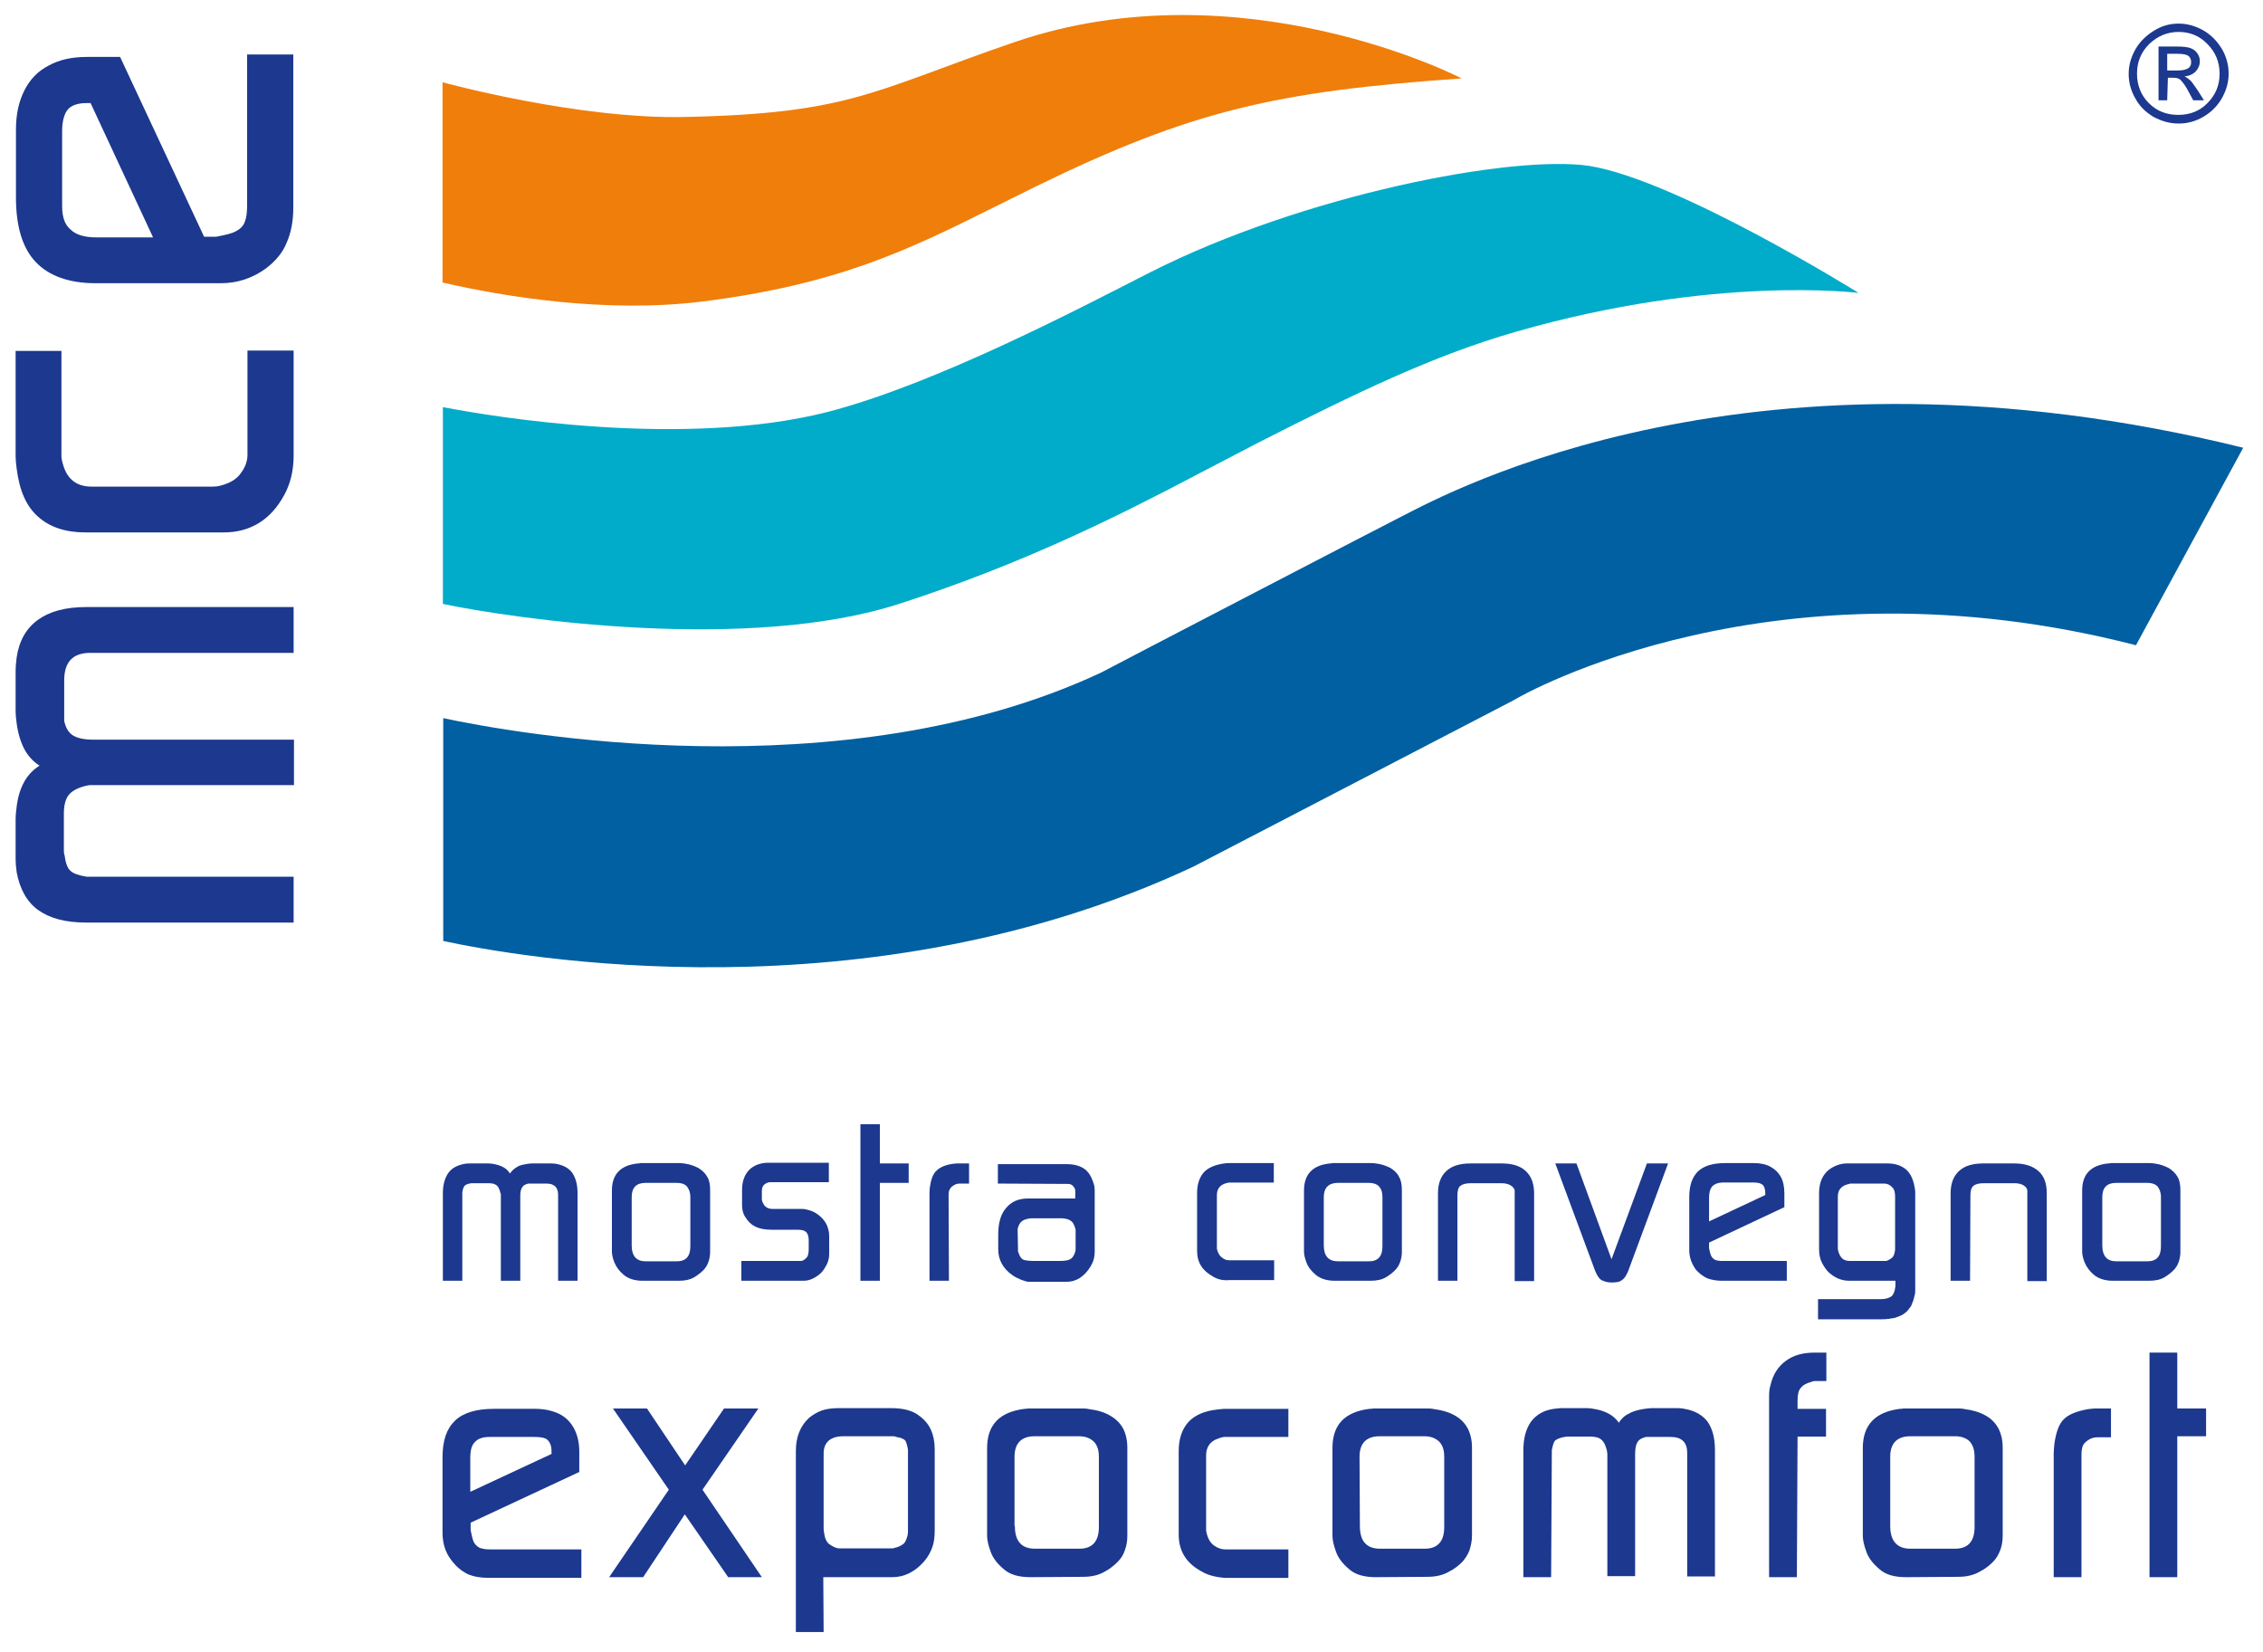
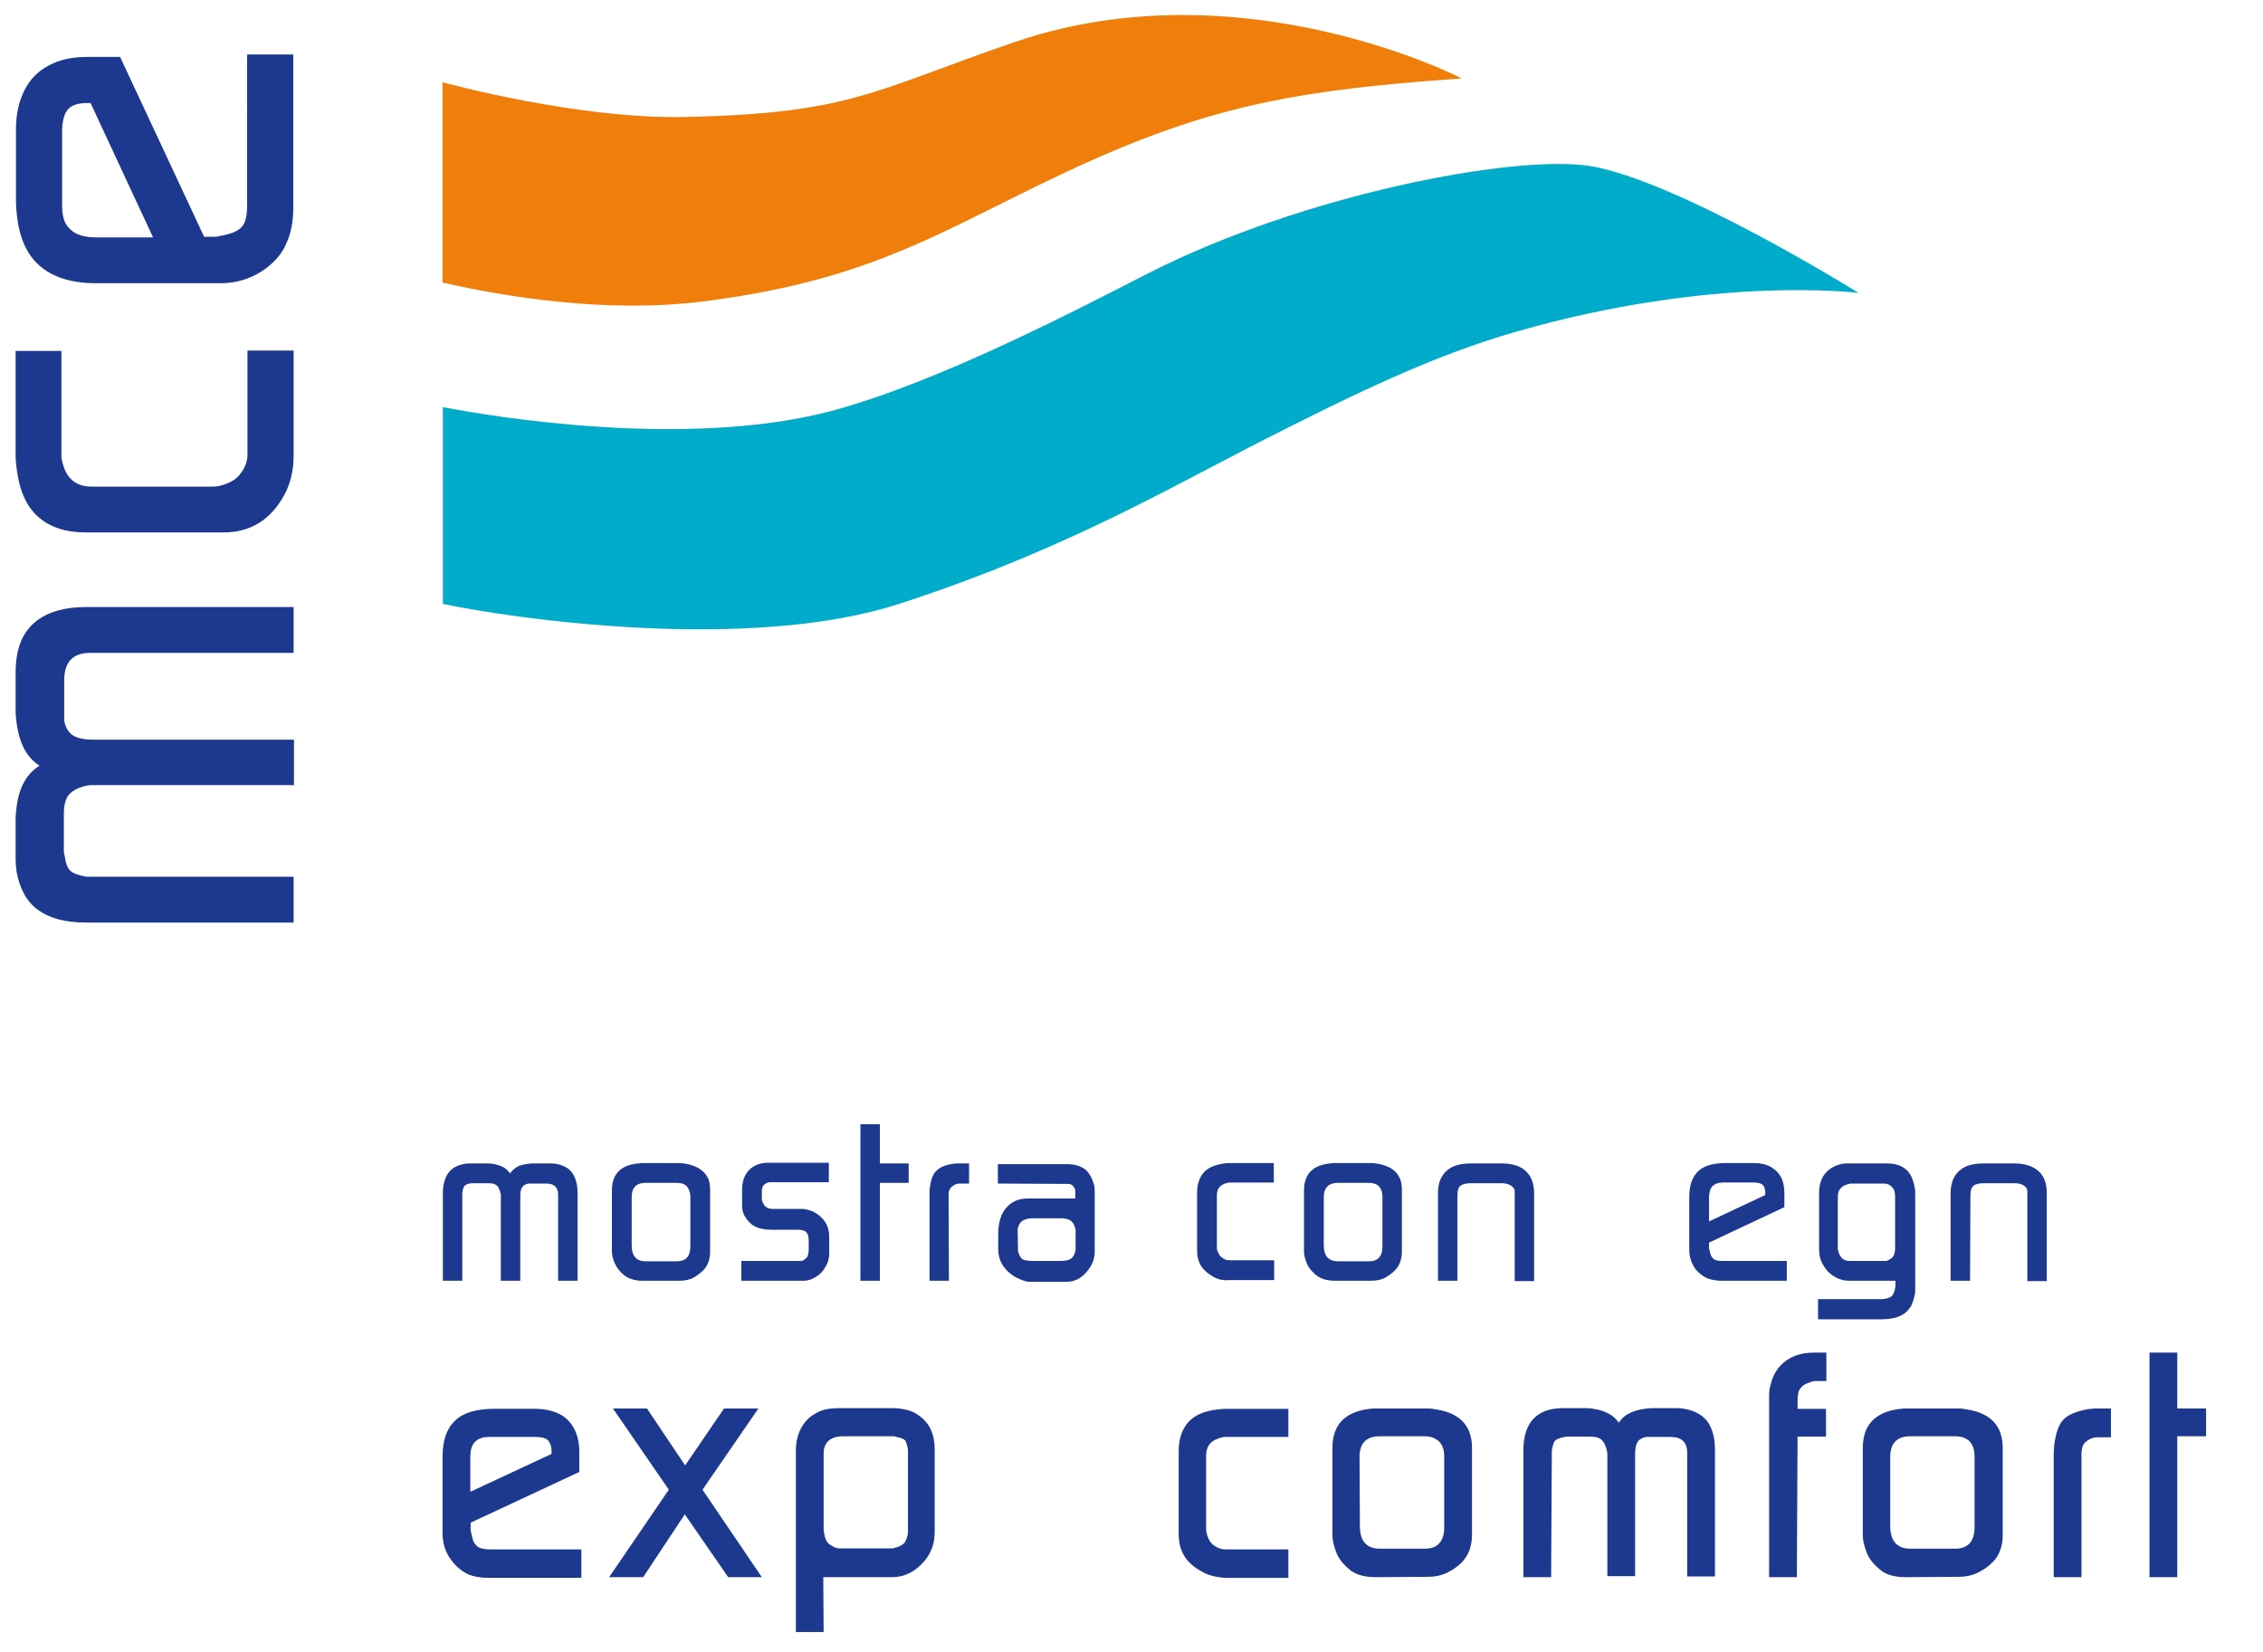
<svg xmlns="http://www.w3.org/2000/svg" version="1.1" id="layer" x="0px" y="0px" viewBox="0 0 652 476" style="enable-background:new 0 0 652 476;" xml:space="preserve">
  <style type="text/css">
	.st0{fill:#1C388F;}
	.st1{fill:#0060A1;}
	.st2{fill:#F07E0A;}
	.st3{fill:#00ACC9;}
</style>
  <g>
    <path class="st0" d="M133.2,369h-5.6v-25.3c0-2.4,0.6-4.4,1.6-5.8s2.6-2.2,4.7-2.6c0.7-0.1,1.1-0.1,1.6-0.1h5c0.3,0,0.7,0,1.4,0.1   c2.4,0.4,4.1,1.2,5,2.8c0.6-0.8,1.2-1.4,2.1-1.9c0.7-0.5,1.9-0.7,3.1-0.9c0.7-0.1,1.1-0.1,1.4-0.1h5.1c0.3,0,0.7,0,1.6,0.1   c2,0.4,3.5,1.1,4.6,2.5c1,1.4,1.6,3.4,1.6,5.9V369h-5.6v-24.8c0-2.1-1.1-3.2-3.4-3.2h-4.6h-0.6c-0.8,0.2-1.4,0.5-1.7,1   c-0.4,0.6-0.6,1.3-0.6,2.4V369h-5.6v-24.5c0-0.2,0-0.3,0-0.4s0-0.2-0.1-0.3c-0.2-1-0.6-1.8-1-2.2c-0.6-0.5-1.3-0.7-2.3-0.7h-4.4   c-0.3,0-0.5,0-0.7,0c-0.9,0.1-1.6,0.4-1.9,0.7s-0.6,1-0.7,2v0.6L133.2,369L133.2,369z" />
-     <path class="st0" d="M182,358.8c0,3.1,1.4,4.6,4,4.6h9c2.6,0,3.9-1.4,3.9-4.3v-14.2c0-1.4-0.4-2.3-1-3.1c-0.7-0.7-1.6-1-2.9-1h-9   c-2.7,0-4,1.4-4,4.1L182,358.8L182,358.8z M185.1,369c-2.2,0-4.1-0.6-5.4-1.7c-1.3-1.1-2.1-2.2-2.7-3.6c-0.5-1.3-0.7-2.3-0.7-3.1   V343c0-4.7,2.5-7.3,7.5-7.8c0.3,0,0.5,0,0.7-0.1h0.8h10.3c0.4,0,0.7,0,1.4,0.1c1.7,0.2,3,0.7,4.2,1.3c1.1,0.7,2,1.5,2.6,2.6   c0.6,1,0.8,2.3,0.8,3.8v17.8c0,1-0.2,2.1-0.5,2.9c-0.3,0.9-0.8,1.7-1.5,2.4c-0.7,0.7-1.6,1.4-2.6,2c-1.2,0.7-2.6,1-4.3,1L185.1,369   L185.1,369z" />
+     <path class="st0" d="M182,358.8c0,3.1,1.4,4.6,4,4.6h9c2.6,0,3.9-1.4,3.9-4.3v-14.2c0-1.4-0.4-2.3-1-3.1c-0.7-0.7-1.6-1-2.9-1h-9   c-2.7,0-4,1.4-4,4.1L182,358.8L182,358.8z M185.1,369c-2.2,0-4.1-0.6-5.4-1.7c-1.3-1.1-2.1-2.2-2.7-3.6c-0.5-1.3-0.7-2.3-0.7-3.1   V343c0-4.7,2.5-7.3,7.5-7.8c0.3,0,0.5,0,0.7-0.1h0.8h10.3c0.4,0,0.7,0,1.4,0.1c1.7,0.2,3,0.7,4.2,1.3c1.1,0.7,2,1.5,2.6,2.6   c0.6,1,0.8,2.3,0.8,3.8v17.8c0,1-0.2,2.1-0.5,2.9c-0.3,0.9-0.8,1.7-1.5,2.4c-0.7,0.7-1.6,1.4-2.6,2c-1.2,0.7-2.6,1-4.3,1L185.1,369z" />
    <path class="st0" d="M231.5,369h-17.9v-5.7h15.7h1.4c0.5,0,0.9-0.2,1.4-0.7c0.7-0.5,0.9-1.4,0.9-2.7v-2.6c0-1.1-0.3-1.9-0.7-2.3   c-0.5-0.5-1.3-0.7-2.5-0.7h-7.5c-2,0-3.4-0.3-4.7-0.9c-1.2-0.6-2.1-1.5-2.9-2.8c-0.7-1.1-0.9-2.2-0.9-3.4v-4.4c0-2.4,0.7-4.3,2-5.7   c1.3-1.3,3.2-2.1,5.5-2.1h17.5v5.6h-15.9h-1.1c-0.2,0-0.7,0.1-1.2,0.4c-0.7,0.4-1.1,1.1-1.1,2.1v2.4c0,0.5,0.2,0.9,0.6,1.6   c0.5,0.8,1.4,1.2,2.5,1.2h8.3c0.4,0,0.9,0,1.6,0.2c1.3,0.3,2.4,0.8,3.4,1.6c0.9,0.7,1.7,1.6,2.2,2.6s0.8,2.2,0.8,3.4v5.3   c0,1.3-0.4,2.6-1.2,3.8c-0.4,0.7-0.9,1.4-1.8,2.1C234.2,368.6,232.8,369,231.5,369" />
    <polygon class="st0" points="253.5,369 247.9,369 247.9,323.9 253.5,323.9 253.5,335.2 261.8,335.2 261.8,340.8 253.5,340.8  " />
    <path class="st0" d="M273.4,369h-5.6v-24.9c0-0.5,0-1.1,0.1-2c0.3-2.2,0.9-3.9,1.9-4.8c1-1,2.6-1.7,4.8-2c0.7-0.1,1.1-0.1,1.4-0.1   h3.2v5.8h-2.7c-0.7,0-1.4,0.2-2,0.7c-0.5,0.3-0.7,0.7-0.9,1c-0.2,0.4-0.3,0.9-0.3,1.7L273.4,369L273.4,369z" />
    <path class="st0" d="M293.3,360c0,0.3,0,0.5,0,0.6c0.3,0.7,0.5,1.3,0.8,1.7c0.3,0.4,0.7,0.7,1.3,0.8c0.6,0.1,1.4,0.2,2.4,0.2h7.5   c1.6,0,2.6-0.2,3.2-0.6s1-1.1,1.3-2.1c0-0.2,0.1-0.3,0.1-0.6v-5.4c0-0.3,0-0.5-0.1-0.7c-0.3-1-0.7-1.8-1.2-2.1   c-0.6-0.5-1.4-0.7-2.6-0.8h-0.6h-7.7h-0.6c-1.2,0.1-2.1,0.4-2.6,0.8c-0.6,0.4-1,1.1-1.3,2.2c0,0.2,0,0.4,0,0.7L293.3,360L293.3,360   z M291.7,367.4c-2.7-1.9-4.1-4.4-4.1-7.5v-4.1c0-3.4,0.7-6,2.3-7.8c1.5-1.8,3.6-2.7,6.2-2.7h13.7v-2.1c0-0.5-0.1-0.8-0.4-1.2   c-0.5-0.7-1-0.9-1.7-0.9l-20.2-0.1v-5.6h19.8c2.2,0,4,0.5,5.3,1.5c1.3,1,2.1,2.6,2.7,4.8c0.1,0.7,0.1,1.2,0.1,1.5v17.4   c0,1.6-0.4,3-1.2,4.3c-1.8,2.9-4.1,4.4-6.9,4.4h-11.2C294.9,369,293.3,368.5,291.7,367.4" />
    <path class="st0" d="M349.5,367.8c-3.1-1.7-4.6-4.1-4.6-7.4v-16.8c0-2.4,0.7-4.4,1.9-5.8c1.3-1.4,3.2-2.2,5.9-2.6   c0.7-0.1,1.1-0.1,1.5-0.1H367v5.6h-12.8c-0.2,0-0.7,0.1-1.3,0.3c-1.6,0.6-2.3,1.7-2.3,3.4V359c0,0.4,0,0.7,0,0.8   c0.3,1.2,0.8,2.1,1.6,2.6c0.7,0.6,1.4,0.7,2.2,0.7h12.7v5.7h-12.8C352.4,369,350.8,368.6,349.5,367.8" />
    <path class="st0" d="M381.4,358.8c0,3.1,1.4,4.6,4.1,4.6h8.9c2.6,0,3.9-1.4,3.9-4.3v-14.2c0-1.4-0.3-2.3-1-3.1   c-0.7-0.7-1.7-1-2.9-1h-8.9c-2.7,0-4.1,1.4-4.1,4.1V358.8z M384.5,369c-2.2,0-4.1-0.6-5.4-1.7c-1.3-1.1-2.2-2.2-2.7-3.6   c-0.5-1.3-0.7-2.3-0.7-3.1V343c0-4.7,2.5-7.3,7.5-7.8c0.2,0,0.5,0,0.7-0.1h0.8h10.3c0.4,0,0.7,0,1.4,0.1c1.7,0.2,3,0.7,4.2,1.3   c1.1,0.7,2,1.5,2.5,2.6c0.6,1,0.8,2.3,0.8,3.8v17.8c0,1-0.2,2.1-0.5,2.9c-0.3,0.9-0.8,1.7-1.5,2.4c-0.7,0.7-1.6,1.4-2.6,2   c-1.2,0.7-2.6,1-4.4,1L384.5,369L384.5,369z" />
    <path class="st0" d="M419.9,369h-5.6v-25.2c0-2.8,0.8-4.9,2.4-6.4c1.6-1.5,3.9-2.2,7-2.2h8.9c3.1,0,5.4,0.7,7,2.2   c1.6,1.5,2.4,3.6,2.4,6.5v25.2h-5.6v-24.5v-1.4V343c-0.1-0.7-0.6-1.1-1.2-1.5c-0.7-0.4-1.5-0.6-2.6-0.6h-8.9c-1.4,0-2.4,0.3-3,0.8   s-0.8,1.5-0.8,2.8L419.9,369L419.9,369z" />
-     <path class="st0" d="M459.6,366.2l-11.5-31h6.1l10.1,27.6l10.2-27.6h6.1l-11.5,31c-0.5,1.2-1,2.1-1.8,2.6c-0.7,0.6-1.7,0.7-3,0.7   c-1.2,0-2.1-0.3-2.9-0.7C460.7,368.4,460.1,367.4,459.6,366.2" />
    <path class="st0" d="M492.4,345.1v6.8l16.2-7.6v-0.6c0-1-0.3-1.9-0.7-2.3c-0.6-0.5-1.4-0.7-2.6-0.7h-9c-1.3,0-2.2,0.4-2.9,1   C492.7,342.5,492.4,343.6,492.4,345.1 M488.6,365.8c-1.2-1.7-1.9-3.5-1.9-5.6v-15.3c0-3.3,0.8-5.7,2.5-7.4c1.7-1.6,4.3-2.4,7.8-2.4   h8.3c1.8,0,3.4,0.3,4.7,1c1.3,0.7,2.3,1.6,3.1,3c0.7,1.3,1,2.9,1,4.7v4L492.4,358v1.1v0.5c0.2,1,0.4,1.9,0.7,2.4   c0.3,0.5,0.7,0.8,1.1,1c0.5,0.2,1.2,0.3,2.1,0.3h18.5v5.7h-18.7c-1.7,0-3.1-0.3-4.2-0.7C490.6,367.7,489.6,366.9,488.6,365.8" />
    <path class="st0" d="M529.5,359.3v0.6c0.2,1.2,0.7,2.1,1.2,2.6c0.6,0.6,1.4,0.8,2.3,0.8h9.8c0.3,0,0.6,0,0.7,0   c0.8-0.3,1.4-0.7,1.8-1.1c0.4-0.5,0.6-1.2,0.7-2.2v-0.7v-14.5c0-1.2-0.2-2.1-0.7-2.6c-0.7-0.8-1.5-1.2-2.4-1.2h-9.4   c-0.4,0-0.6,0-0.7,0.1c-2.1,0.4-3.3,1.6-3.3,3.6L529.5,359.3L529.5,359.3z M542.2,380.1h-18.4v-5.8h18.1c1.3,0,2.2-0.3,2.9-0.7   c0.7-0.5,1-1.3,1.2-2.4c0-0.2,0.1-0.5,0.1-0.7V369h-13.3c-2.3,0-4.4-0.9-6.2-2.7c-0.9-1-1.5-2.1-1.9-3s-0.6-2.1-0.6-3.5v-16   c0-4,1.7-6.7,5-8c1-0.4,2-0.6,2.9-0.6h11.8c2.2,0,4,0.6,5.3,1.7s2.1,2.8,2.5,5c0.1,0.6,0.2,1,0.2,1.5v28.3c0,0.5,0,1-0.2,1.6   c-0.2,1.1-0.6,2.1-1,3c-0.6,0.8-1.1,1.6-1.9,2.1c-0.7,0.6-1.7,0.9-2.8,1.3C544.8,379.9,543.6,380.1,542.2,380.1" />
    <path class="st0" d="M567.6,369h-5.6v-25.2c0-2.8,0.8-4.9,2.4-6.4c1.6-1.5,3.9-2.2,7-2.2h8.9c3,0,5.3,0.7,7,2.2s2.4,3.6,2.4,6.5   v25.2h-5.6v-24.5v-1.4V343c-0.1-0.7-0.5-1.1-1.1-1.5c-0.7-0.4-1.5-0.6-2.6-0.6h-8.9c-1.5,0-2.4,0.3-3,0.8c-0.6,0.6-0.8,1.5-0.8,2.8   L567.6,369L567.6,369z" />
-     <path class="st0" d="M605.7,358.8c0,3.1,1.4,4.6,4,4.6h9c2.6,0,3.9-1.4,3.9-4.3v-14.2c0-1.4-0.4-2.3-1-3.1c-0.7-0.7-1.7-1-2.9-1h-9   c-2.7,0-4,1.4-4,4.1V358.8L605.7,358.8z M608.7,369c-2.2,0-4.1-0.6-5.4-1.7c-1.3-1.1-2.1-2.2-2.7-3.6c-0.5-1.3-0.7-2.3-0.7-3.1V343   c0-4.7,2.5-7.3,7.5-7.8c0.3,0,0.5,0,0.7-0.1h0.8h10.3c0.4,0,0.7,0,1.4,0.1c1.7,0.2,3,0.7,4.2,1.3c1.1,0.7,2,1.5,2.6,2.6   c0.6,1,0.8,2.3,0.8,3.8v17.8c0,1-0.2,2.1-0.5,2.9c-0.3,0.9-0.8,1.7-1.5,2.4c-0.7,0.7-1.6,1.4-2.6,2c-1.2,0.7-2.6,1-4.4,1L608.7,369   L608.7,369z" />
    <path class="st0" d="M135.5,420v9.8l23.4-10.9v-0.7c0-1.6-0.4-2.6-1.1-3.3c-0.7-0.7-2.1-0.9-3.8-0.9h-13c-1.9,0-3.3,0.5-4.1,1.4   C135.9,416.3,135.5,417.8,135.5,420 M130.1,449.6c-1.8-2.3-2.6-5-2.6-8v-21.8c0-4.8,1.2-8.2,3.6-10.5c2.4-2.3,6.2-3.4,11.2-3.4   h11.9c2.6,0,4.8,0.5,6.8,1.4c2,1,3.4,2.4,4.4,4.3c1,1.9,1.5,4.1,1.5,6.7v5.8l-31.3,14.6v1.6v0.6c0.3,1.6,0.6,2.7,0.9,3.4   c0.4,0.7,0.9,1.2,1.6,1.6c0.7,0.3,1.7,0.5,3,0.5h26.4v8.2h-26.8c-2.3,0-4.4-0.4-6-1.1C132.8,452.5,131.4,451.3,130.1,449.6" />
    <polygon class="st0" points="185.3,454.4 175.5,454.4 192.7,429.2 176.6,405.8 186.4,405.8 197.4,422.2 208.6,405.8 218.5,405.8    202.4,429.2 219.5,454.4 209.8,454.4 197.3,436.3  " />
    <path class="st0" d="M237.3,440.5c0,0.5,0.1,0.7,0.1,0.9c0.2,1.7,0.7,2.8,1.4,3.4c1.1,0.8,2.1,1.3,3,1.3H257c0.3,0,0.5,0,0.6-0.1   c1.3-0.3,2.1-0.7,2.7-1.2s0.9-1.4,1.2-2.5c0-0.2,0.1-0.6,0.1-0.9v-23v-0.7c-0.2-1.3-0.5-2.2-0.8-2.7c-0.5-0.5-1.3-0.8-2.6-1   c-0.2-0.1-0.4-0.2-0.7-0.2H243c-3.7,0-5.7,1.7-5.7,5L237.3,440.5L237.3,440.5z M237.3,470.2h-8V418c0-4,1.3-7.2,3.8-9.5   c1.1-0.9,2.3-1.6,3.6-2.1c1.4-0.5,3.1-0.7,5.1-0.7h15c3.4,0,6.1,0.7,7.9,2.1c1.7,1.2,2.8,2.6,3.5,4.1c0.7,1.6,1.1,3.4,1.1,5.6v23.3   c0,2-0.2,3.7-0.7,5c-0.5,1.4-1.2,2.7-2.3,4c-2.6,3-5.7,4.6-9.2,4.6h-19.9L237.3,470.2L237.3,470.2z" />
-     <path class="st0" d="M292.4,439.7c0,4.3,1.9,6.5,5.8,6.5H311c3.7,0,5.6-2.1,5.6-6.2v-20.3c0-2-0.5-3.4-1.5-4.4   c-1-0.9-2.3-1.5-4.2-1.5h-12.8c-3.8,0-5.8,2-5.8,5.9V439.7z M296.9,454.4c-3.3,0-5.9-0.7-7.7-2.3c-1.9-1.6-3.2-3.3-3.8-5.1   c-0.7-1.9-1-3.4-1-4.5v-25.3c0-6.7,3.6-10.4,10.8-11.3c0.4,0,0.7,0,0.9-0.1c0.3,0,0.7,0,1.1,0h14.7c0.5,0,1.1,0,2,0.2   c2.3,0.3,4.4,0.9,6,1.9c1.6,0.9,2.9,2.2,3.7,3.7c0.8,1.6,1.2,3.4,1.2,5.5v25.3c0,1.5-0.2,2.9-0.7,4.2c-0.4,1.3-1.1,2.4-2.1,3.4   c-1,1-2.2,2-3.7,2.8c-1.7,1-3.8,1.5-6.2,1.5L296.9,454.4L296.9,454.4z" />
    <path class="st0" d="M346.1,452.7c-4.4-2.4-6.5-5.9-6.5-10.6v-24c0-3.5,0.9-6.2,2.7-8.3c1.8-2,4.6-3.3,8.4-3.7   c0.9-0.1,1.7-0.2,2.1-0.2h18.4v8.1h-18.4c-0.3,0-0.9,0.1-1.9,0.5c-2.2,0.7-3.4,2.4-3.4,4.8v21.1c0,0.6,0,0.9,0.1,1.1   c0.4,1.8,1.1,3,2.2,3.8c1,0.7,2.1,1.1,3.2,1.1h18.2v8.2h-18.3C350.2,454.4,347.9,453.8,346.1,452.7" />
    <path class="st0" d="M391.8,439.7c0,4.3,1.9,6.5,5.8,6.5h12.9c3.7,0,5.6-2.1,5.6-6.2v-20.3c0-2-0.5-3.4-1.5-4.4   c-1-0.9-2.3-1.5-4.2-1.5h-12.9c-3.8,0-5.8,2-5.8,5.9L391.8,439.7L391.8,439.7z M396.4,454.4c-3.3,0-5.9-0.7-7.7-2.3   c-1.9-1.6-3.2-3.3-3.8-5.1c-0.7-1.9-1-3.4-1-4.5v-25.3c0-6.7,3.5-10.4,10.7-11.3c0.4,0,0.7,0,0.9-0.1c0.3,0,0.7,0,1.1,0h14.7   c0.5,0,1.1,0,2,0.2c2.3,0.3,4.3,0.9,6,1.9c1.6,0.9,2.8,2.2,3.6,3.7c0.8,1.6,1.2,3.4,1.2,5.5v25.3c0,1.5-0.3,2.9-0.7,4.2   c-0.5,1.3-1.2,2.4-2.1,3.4c-1,1-2.2,2-3.8,2.8c-1.7,1-3.8,1.5-6.2,1.5L396.4,454.4L396.4,454.4z" />
    <path class="st0" d="M446.9,454.4h-8V418c0-3.5,0.7-6.3,2.2-8.4c1.5-2,3.7-3.3,6.6-3.7c0.9-0.1,1.7-0.2,2.1-0.2h7.2   c0.4,0,1.1,0,2.1,0.2c3.4,0.5,5.9,1.9,7.3,4c0.7-1.1,1.7-2.1,2.9-2.6c1.1-0.7,2.6-1.1,4.5-1.4c0.9-0.1,1.6-0.2,2-0.2h7.3   c0.5,0,1.2,0,2.2,0.2c2.9,0.5,5.1,1.7,6.6,3.6c1.5,2.1,2.2,4.8,2.2,8.4v36.3h-8v-35.6c0-3.1-1.6-4.6-4.8-4.6H475h-0.8   c-1.1,0.3-2,0.7-2.4,1.5c-0.5,0.7-0.7,1.9-0.7,3.5v35.1h-8v-35.1c0-0.3,0-0.5-0.1-0.6c0-0.1,0-0.3,0-0.4c-0.4-1.5-0.8-2.5-1.6-3.2   s-1.9-0.9-3.4-0.9h-6.2c-0.4,0-0.7,0-1,0.1c-1.3,0.2-2.2,0.6-2.7,1c-0.5,0.5-0.7,1.4-1,2.8v0.7L446.9,454.4L446.9,454.4z" />
    <path class="st0" d="M517.7,454.4h-8v-52.3c0-1.1,0.1-2.1,0.4-3c0.7-3.1,2.2-5.4,4.4-7c2.1-1.6,4.9-2.4,8.3-2.4h3.4v8.2h-3.4   c-0.4,0-0.7,0.1-0.8,0.2c-1.5,0.4-2.5,0.9-3.2,1.8c-0.7,0.8-0.9,2.1-0.9,3.7v2.3h8.2v8h-8.2L517.7,454.4L517.7,454.4z" />
    <path class="st0" d="M544.6,439.7c0,4.3,2,6.5,5.8,6.5h12.9c3.7,0,5.6-2.1,5.6-6.2v-20.3c0-2-0.5-3.4-1.4-4.4   c-0.9-0.9-2.3-1.5-4.2-1.5h-12.9c-3.8,0-5.8,2-5.8,5.9V439.7z M549.2,454.4c-3.4,0-5.9-0.7-7.7-2.3c-1.9-1.6-3.2-3.3-3.8-5.1   c-0.7-1.9-1-3.4-1-4.5v-25.3c0-6.7,3.6-10.4,10.7-11.3c0.4,0,0.7,0,1-0.1c0.3,0,0.7,0,1.1,0h14.7c0.5,0,1.1,0,2,0.2   c2.3,0.3,4.3,0.9,6,1.9c1.6,0.9,2.8,2.2,3.6,3.7c0.8,1.6,1.2,3.4,1.2,5.5v25.3c0,1.5-0.2,2.9-0.7,4.2c-0.5,1.3-1.1,2.4-2.1,3.4   c-1,1-2.2,2-3.8,2.8c-1.7,1-3.8,1.5-6.2,1.5L549.2,454.4L549.2,454.4z" />
    <path class="st0" d="M599.7,454.4h-8v-35.7c0-0.7,0.1-1.6,0.2-2.8c0.5-3.3,1.3-5.6,2.7-7c1.4-1.4,3.7-2.3,6.9-2.9   c0.9-0.1,1.7-0.2,2.1-0.2h4.6v8.3h-3.9c-1.1,0-2,0.3-2.8,0.9c-0.7,0.5-1.1,0.9-1.4,1.5c-0.2,0.6-0.4,1.4-0.4,2.4L599.7,454.4   L599.7,454.4z" />
    <polygon class="st0" points="627.3,454.4 619.3,454.4 619.3,389.7 627.3,389.7 627.3,405.8 635.6,405.8 635.6,413.8 627.3,413.8     " />
    <path class="st0" d="M84.6,252.6v13.2H24.8c-5.9,0-10.4-1.2-13.8-3.6c-3.3-2.4-5.3-6.1-6.2-10.9c-0.2-1.5-0.3-2.8-0.3-3.6v-11.9   c0-0.7,0.1-1.9,0.3-3.4c0.7-5.7,3-9.6,6.6-11.8c-1.9-1.2-3.4-2.9-4.4-4.8c-1-1.9-1.8-4.4-2.2-7.4c-0.2-1.5-0.3-2.6-0.3-3.3v-12.1   c0-0.7,0.1-2,0.3-3.6c0.7-4.8,2.8-8.4,6.1-10.8c3.3-2.4,7.9-3.7,13.9-3.7h59.8v13.2H26c-5,0-7.5,2.6-7.5,7.9v10.4v1.3   c0.4,1.9,1.2,3.3,2.4,4.1c1.2,0.8,3.2,1.3,5.8,1.3h58v13.1H26.7c-0.4,0-0.7,0-0.8,0c-0.2,0-0.5,0.1-0.7,0.1   c-2.3,0.5-4.1,1.3-5.2,2.5c-1.1,1.2-1.6,3.1-1.6,5.6v10.3c0,0.7,0,1.2,0.2,1.7c0.3,2.2,0.8,3.7,1.7,4.5s2.3,1.3,4.7,1.7h1.2   L84.6,252.6L84.6,252.6z" />
    <path class="st0" d="M81.9,142.6c-3.9,7.2-9.8,10.8-17.5,10.8H24.7c-5.8,0-10.3-1.5-13.7-4.5s-5.4-7.5-6.2-13.9   c-0.2-1.5-0.3-2.7-0.3-3.5v-30.4h13.2v30.4c0,0.6,0.2,1.6,0.7,3.1c1.3,3.7,3.9,5.6,8,5.6h34.8c0.9,0,1.6-0.1,2-0.2   c2.9-0.7,5-1.9,6.2-3.7c1.2-1.6,1.9-3.4,1.9-5.2v-30.1h13.3v30.3C84.6,135.7,83.6,139.5,81.9,142.6" />
    <path class="st0" d="M27.9,68.4h16.2L26.1,29.7h-1.2c-2.6,0-4.4,0.7-5.4,1.9c-1,1.2-1.6,3.4-1.6,6.2v21.5c0,3.1,0.7,5.4,2.4,6.8   C21.9,67.7,24.4,68.4,27.9,68.4 M76.8,77.2c-3.9,2.9-8.3,4.4-13.2,4.4h-36c-7.7,0-13.5-2.1-17.3-6.1S4.6,65.3,4.6,56.9V37.3   c0-4.3,0.8-8,2.4-11.2s3.9-5.6,7-7.2c3.1-1.7,6.7-2.5,11.1-2.5h9.5l24.2,51.8h2.6h0.9c2.6-0.5,4.5-0.9,5.7-1.6   c1.2-0.6,2.1-1.5,2.5-2.6c0.5-1.2,0.7-2.8,0.7-4.9V15.7h13.3V60c0,3.8-0.7,7.2-1.9,9.9C81.5,72.7,79.5,75.1,76.8,77.2" />
-     <path class="st1" d="M404.4,148.5c-1.7,0.8-85.6,44.4-87.2,45.3c-74.6,34.9-170.5,17.2-189.5,13.1v64.2   c21.2,4.6,122,22.7,216.1-21.4l92.2-47.9c2.8-1.8,75.2-42.8,179.4-15.9l30.9-56.9C504.9,94.1,417.2,142,404.4,148.5" />
    <path class="st2" d="M292.4,12.1c-40.8,14-47.2,20.6-95,21.6c-30.7,0.7-69.2-9.8-69.9-10v57.7c17.8,4.1,47.1,8.9,74.6,5.5   c39.5-4.9,60.2-15.2,84.1-27.1l12.5-6.2c44.5-21.7,69-27.3,122.4-31C421.3,22.6,357.7-10.2,292.4,12.1" />
    <path class="st3" d="M259.3,173.9c35.5-11.5,62.7-25.1,86.4-37.6l16.5-8.6c28.5-14.5,50.8-25.3,74.5-32.1   c57.3-16.5,98.6-11.2,98.8-11.2c0,0-52.1-32.5-77.6-36.6C436,44.5,375.7,56,331.3,78.5c-19.8,10.1-61.6,32.1-92.9,40.2   c-41.3,10.5-96.3,1.4-110.8-1.4V174C148.2,178.3,215.7,188.1,259.3,173.9" />
-     <path class="st0" d="M627.7,6.8c2.5,0,4.9,0.7,7.2,2c2.2,1.3,3.9,3.1,5.2,5.2c1.3,2.2,2,4.6,2,7.2c0,2.6-0.7,4.9-2,7.2   c-1.3,2.2-3,3.9-5.2,5.2c-2.2,1.3-4.6,2-7.2,2c-2.6,0-4.9-0.7-7.2-1.9c-2.2-1.3-4-3-5.2-5.2c-1.3-2.2-2-4.6-2-7.2   c0-2.6,0.7-4.9,2-7.2c1.3-2.2,3.1-3.9,5.2-5.2C622.7,7.5,625,6.8,627.7,6.8 M627.7,9.2c-3.3,0-6.1,1.2-8.5,3.5   c-2.3,2.3-3.5,5.1-3.5,8.5c0,3.3,1.1,6.2,3.4,8.5c2.3,2.3,5.1,3.4,8.5,3.4c3.3,0,6.2-1.1,8.4-3.4c2.3-2.3,3.5-5.1,3.5-8.5   c0-3.3-1.2-6.2-3.5-8.5C633.7,10.3,630.9,9.2,627.7,9.2 M624.4,28.9h-2.5V13.4h5.3c1.9,0,3.3,0.2,4,0.5c0.7,0.3,1.4,0.7,1.9,1.5   c0.5,0.7,0.7,1.4,0.7,2.2c0,1.2-0.4,2.1-1.2,3c-0.8,0.8-1.9,1.3-3.2,1.4c0.6,0.3,1.1,0.7,1.7,1.2c0.6,0.6,1.1,1.5,2,2.7l1.9,3h-3.1   l-1.3-2.4c-0.9-1.8-1.8-2.9-2.3-3.4c-0.6-0.6-1.3-0.7-2.2-0.7h-1.5L624.4,28.9L624.4,28.9z M624.4,15.6v4.7h3.1   c1.3,0,2.2-0.2,2.9-0.6c0.6-0.4,0.9-0.9,0.9-1.8c0-0.8-0.3-1.4-0.8-1.8c-0.6-0.4-1.6-0.6-3.1-0.6H624.4z" />
  </g>
</svg>